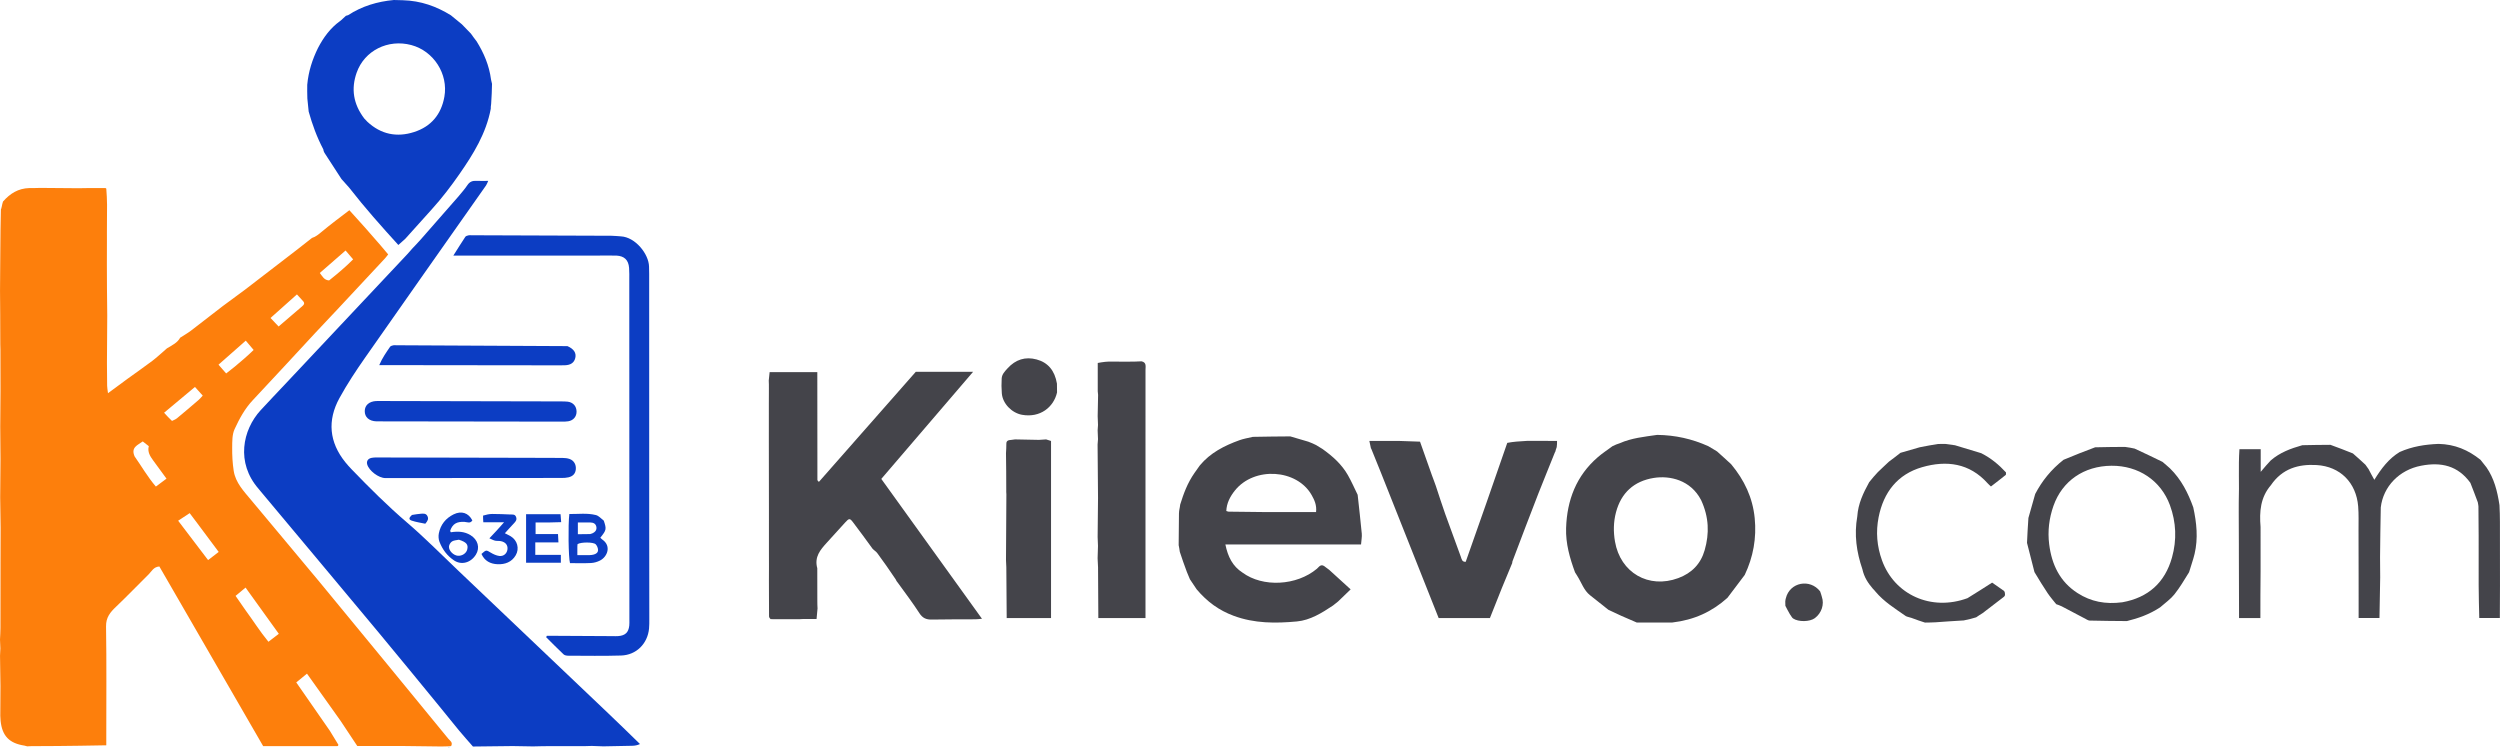
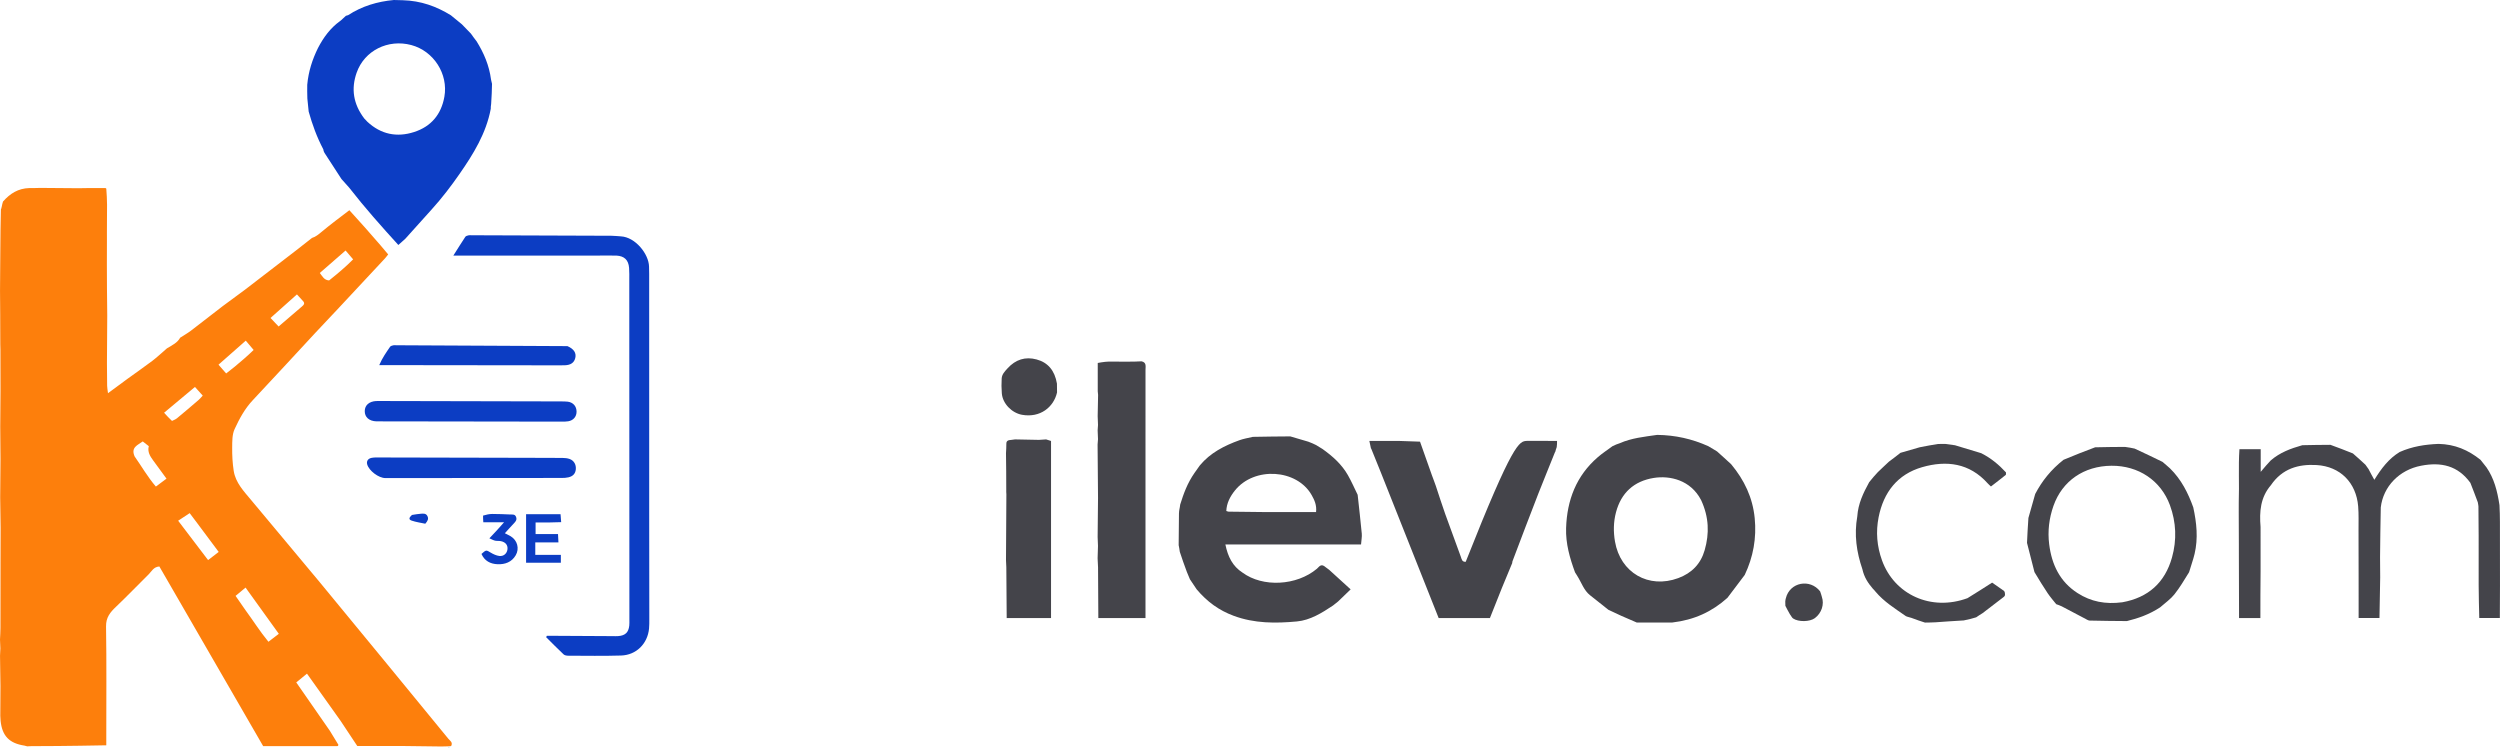
<svg xmlns="http://www.w3.org/2000/svg" width="1665" height="499" viewBox="0 0 1665 499" fill="none">
  <path d="M207.782 158.468C210.265 157.715 212.14 156.125 214.122 154.474C220.063 149.522 226.26 144.879 232.678 140.005C239.825 147.743 246.659 155.585 253.475 163.442C255.167 165.392 256.804 167.389 258.533 169.443C257.661 170.522 257.004 171.442 256.24 172.263C246.079 183.176 235.913 194.084 225.727 204.975C220.536 210.526 215.271 216.008 210.099 221.577C196.178 236.559 182.366 251.645 168.347 266.535C163.02 272.192 159.416 278.922 156.25 285.772C154.585 289.376 154.676 293.959 154.635 298.105C154.584 303.254 154.856 308.466 155.641 313.55C156.874 321.55 162.462 327.231 167.341 333.13C182.482 351.438 197.899 369.518 213.021 387.84C241.611 422.478 270.08 457.215 298.547 491.952C299.669 493.321 301.787 494.356 300.478 496.848C299.435 497.011 298.925 497.09 298.032 497.077C296.607 497.044 295.565 497.105 294.522 497.166C286.098 497.056 277.674 496.894 269.25 496.849C259.035 496.793 248.819 496.835 237.955 496.835C234.495 491.625 230.779 486.027 226.708 479.908C219.132 469.252 211.911 459.119 204.447 448.647L197.314 454.493L219.718 486.76L225.405 496.086C225.243 496.446 225.208 496.627 225.1 496.732C224.981 496.842 224.828 496.906 224.667 496.913C208.42 496.92 192.172 496.92 175.267 496.92L106.124 377.254C102.187 377.584 100.956 380.587 98.98 382.533C91.723 389.678 84.678 397.041 77.306 404.063C73.446 407.74 70.533 411.141 70.628 417.2C71.011 441.737 70.787 466.284 70.787 490.827V496.368C65.074 496.47 59.641 496.566 53.33 496.665C42.98 496.798 33.509 496.93 23.632 496.923C21.526 496.876 19.826 496.97 18.127 497.062C17.507 496.897 16.897 496.671 16.268 496.575C6.137 495.022 1.413 490.103 0.396 480.023C0.315 479.221 0.263 478.416 0.198 476.758C0.241 469.607 0.342 463.311 0.311 457.014C0.278 450.243 0.12 443.473 0.016 436.703C0.094 435.349 0.172 433.996 0.251 431.841C0.168 429.347 0.084 427.653 0 425.96C0.106 423.388 0.299 420.817 0.304 418.245C0.336 403.873 0.322 389.501 0.347 374.236C0.388 366.079 0.452 358.815 0.411 351.551C0.373 344.781 0.222 338.011 0.121 331.241C0.185 323.084 0.248 314.926 0.331 305.877C0.286 298.706 0.228 291.534 0.157 284.363C0.22 276.296 0.318 268.229 0.336 260.163C0.357 251.283 0.306 242.403 0.289 232.721C0.226 231.178 0.16 230.438 0.198 229.313C0.226 227.878 0.151 226.827 0.183 225.332C0.198 214.438 0.105 203.988 0.012 193.539C0.08 185.055 0.147 176.571 0.215 167.208C0.285 157.484 0.355 148.639 0.59 139.589C0.826 138.877 0.896 138.37 1.174 137.548C1.481 136.247 1.582 135.259 2.017 134.208C6.732 128.88 12.097 125.458 19.558 125.249C22.303 125.281 24.623 125.215 26.944 125.15C35.108 125.218 43.273 125.286 52.296 125.355C54.834 125.29 56.514 125.225 58.635 125.258C62.688 125.29 66.301 125.223 70.09 125.247C70.266 125.338 70.658 125.282 70.796 125.708C71.092 129.408 71.249 132.682 71.294 136.399C71.223 142.725 71.264 148.607 71.205 154.891C71.175 156.657 71.244 158.022 71.214 159.828C71.154 170.755 71.179 181.243 71.238 191.73C71.272 197.855 71.361 203.979 71.426 210.104C71.356 220.674 71.265 231.244 71.227 241.814C71.209 246.858 71.261 251.904 71.352 256.948C71.377 258.317 71.66 259.682 71.923 261.876C76.772 258.296 80.919 255.195 85.108 252.151C90.507 248.228 96.015 244.449 101.331 240.417C104.598 237.938 107.593 235.099 111.179 232.007C114.787 229.813 118.149 228.314 119.99 224.914C122.444 223.32 125.01 221.873 127.333 220.106C134.224 214.866 141.019 209.5 148.351 203.868C153.662 199.984 158.475 196.416 163.287 192.848C174.425 184.255 185.562 175.664 197.2 166.769C201.061 163.8 204.421 161.134 207.782 158.468ZM163.408 406.247C168.532 413.212 173.139 420.573 178.779 427.418L185.686 422.112L163.542 391.33L156.889 396.861C159.13 400.09 161.065 402.881 163.408 406.247ZM131.331 348.395L126.33 341.746L118.653 346.799L138.581 373.013L145.649 367.588C140.83 361.133 136.285 355.048 131.331 348.395ZM89.644 303.959C94.292 310.543 98.278 317.611 103.814 324.058L110.885 318.781C107.688 314.408 104.829 310.489 101.961 306.576C99.911 303.777 98.119 300.897 99.1 297.149L95.08 293.982C91.712 296.492 87.02 297.845 89.644 303.959ZM114.553 280.339C115.657 279.763 116.903 279.358 117.841 278.583C122.707 274.563 127.509 270.465 132.296 266.351C133.232 265.546 134.006 264.553 135.019 263.471L129.843 257.709C122.988 263.434 116.134 269.159 109.279 274.884C111.129 276.906 112.537 278.446 114.553 280.339ZM156.266 244.269C160.535 240.678 164.816 237.1 168.917 233.07L163.684 226.869L145.521 242.876L150.618 248.718C152.478 247.262 154.103 245.989 156.266 244.269ZM201.118 204.102C202.307 203.086 203.274 202.052 201.804 200.504C200.51 199.145 199.267 197.736 197.754 196.078L180.168 211.77L185.552 217.44C190.805 212.961 195.713 208.774 201.118 204.102ZM219.17 186.781C224.685 182.379 230.097 177.866 235.188 172.732L230.156 166.836L212.989 181.803C214.792 184.066 215.766 186.502 219.17 186.781Z" fill="#FD7F0C" />
-   <path d="M304.936 131.272C307.06 128.652 309.405 126.178 311.238 123.369C312.782 121.004 314.679 120.29 317.302 120.437C319.727 120.572 322.166 120.465 325.148 120.465C324.577 121.689 324.277 122.688 323.708 123.499C296.889 161.679 269.974 199.792 243.261 238.046C237.138 246.814 231.185 255.778 226.059 265.147C217.913 280.034 219.237 294.517 230.014 307.876C231.339 309.519 232.758 311.094 234.225 312.613C246.06 324.872 258.088 336.889 271.071 348.002C282.784 358.028 293.641 369.059 304.832 379.692C330.644 404.22 356.419 428.787 382.229 453.316C396.844 467.206 411.496 481.054 426.233 495.524C424.602 496.322 422.875 496.64 421.14 496.687C414.718 496.862 408.295 496.948 401.872 497.068C399.576 496.977 397.279 496.886 394.155 496.792C390.997 496.882 388.667 496.976 385.9 496.929C379.882 496.879 374.303 496.97 368.293 496.919C363.588 496.888 359.313 496.999 355.038 497.109C350.762 497.05 346.486 496.991 341.45 496.877C332.12 496.944 323.549 497.065 314.978 497.186C311.927 493.68 308.814 490.226 305.842 486.655C301.783 481.778 297.857 476.792 293.83 471.888C279.892 454.913 266.022 437.881 251.968 421.003C225.948 389.755 199.817 358.601 173.734 327.407C173.211 326.783 172.72 326.134 172.185 325.521C157.078 308.209 161.467 286.376 173.646 273.142C179.266 267.037 185.014 261.05 190.697 255.005C217.554 226.438 244.411 197.869 271.262 169.295C272.264 168.229 273.201 167.103 274.577 165.546C276.648 163.316 278.362 161.588 279.966 159.764C288.305 150.28 296.616 140.772 304.936 131.272Z" fill="#0C3DC3" />
  <path d="M262.301 0L268.164 0.15C280.395 0.483 290.679 4.263 300.28 10.177C302.559 12.031 304.838 13.885 307.579 16.153C309.91 18.515 311.779 20.464 313.648 22.413C314.81 24.06 315.973 25.706 317.408 27.497C322.258 35.343 325.771 43.442 327.05 53.105C327.331 54.485 327.508 55.174 327.685 55.864C327.58 60.083 327.475 64.301 327.106 69.213C326.845 70.759 326.847 71.61 326.85 72.461C323.781 88.814 315.283 102.573 305.992 115.929C300.366 124.017 294.406 131.857 287.376 139.618C281.294 146.378 275.618 152.69 269.941 159.002L265.297 163.158C254.076 150.829 243.069 138.481 232.513 124.933C230.566 122.706 228.988 120.963 227.41 119.22C223.756 113.537 220.102 107.853 216.059 101.72C215.55 100.784 215.431 100.298 215.324 99.466C211.002 91.275 207.993 82.908 205.578 74.308C205.298 71.697 205.019 69.086 204.699 65.621C204.607 62.124 204.556 59.482 204.623 56.438C205.43 47.522 208.037 39.568 211.788 31.949C215.425 24.977 219.94 18.737 226.419 14.074C227.694 13.156 228.734 11.912 230.393 10.524C231.217 10.193 231.6 10.26 231.837 10.104C241.107 4.061 251.369 1.023 262.301 0ZM242.611 78.925C243.279 79.634 243.91 80.384 244.62 81.047C253.654 89.488 264.267 91.651 275.802 87.926C287.094 84.278 293.855 76.269 295.959 64.446C298.652 49.308 288.877 33.987 273.896 29.994C258.442 25.873 242.703 33.663 237.522 48.419C233.777 59.084 235.229 69.229 242.611 78.925Z" fill="#0C3DC3" />
-   <path d="M545.484 320.823L609.899 247.636H648.076L586.943 318.956L653.991 412.094C652.166 412.248 650.891 412.442 649.616 412.45C639.941 412.512 630.265 412.428 620.594 412.632C616.91 412.709 614.443 411.668 612.331 408.392C607.996 401.668 603.14 395.28 598.06 388.253C597.244 387.249 596.868 386.744 596.507 385.822C592.438 379.705 588.394 373.977 584.233 368.335C583.476 367.309 582.243 366.633 581.1 365.42C576.648 359.251 572.367 353.427 567.988 347.677C565.989 345.053 565.421 345.161 562.908 347.941C558.828 352.454 554.712 356.934 550.635 361.449C546.414 366.123 542.217 370.822 544.309 378.471C544.267 385.775 544.356 392.536 544.34 399.784C544.317 401.918 544.399 403.565 544.482 405.212L543.83 412.242C541.123 412.242 538.496 412.242 534.972 412.247C533.552 412.332 533.029 412.411 532.201 412.4C531.695 412.371 531.493 412.433 530.763 412.377C526.634 412.341 523.034 412.424 518.949 412.394C516.813 412.367 515.163 412.454 513.242 412.342C512.676 411.809 512.381 411.475 512.179 410.593C512.178 402.508 512.084 394.971 512.103 386.919C512.149 383.591 512.082 380.781 512.134 377.445C512.173 373.693 512.093 370.467 512.107 366.694C512.134 357.429 512.066 348.71 512.11 339.447C512.127 323.856 512.03 308.811 512.048 293.223C512.086 287.121 512.01 281.562 512.055 275.513C512.102 273.351 512.026 271.678 512.049 269.482C512.09 265.759 512.03 262.561 512.086 258.877C512.131 256.742 512.061 255.091 511.991 253.44L512.573 247.821H544.332C544.332 271.646 544.332 295.211 544.393 319.683C544.797 320.667 545.14 320.745 545.484 320.823Z" fill="#44444A" />
  <path d="M784.991 363.079C785.022 356.355 785.053 349.632 785.187 342.038C785.282 340.717 785.274 340.266 785.441 339.47C785.746 338.107 785.873 337.089 785.999 336.071C788.238 328.851 790.786 321.768 795.58 314.91C797.034 312.884 798.056 311.434 799.079 309.985C806.059 301.56 815.42 296.821 825.452 293.19C828.039 292.254 830.792 291.771 834.392 290.948C843.321 290.755 851.325 290.696 859.329 290.636C863.096 291.725 866.864 292.814 871.32 294.162C873.428 294.979 874.845 295.539 876.524 296.414C878 297.376 879.217 298.022 880.678 298.96C887.628 303.881 893.596 309.282 897.673 316.403C900.098 320.638 902.038 325.149 904.197 329.536C905.13 338.16 906.137 346.778 906.944 355.414C907.139 357.51 906.676 359.668 906.456 362.594C886.884 362.594 867.691 362.594 847.417 362.596C836.491 362.598 826.646 362.598 816.098 362.598C817.797 370.854 820.938 377.114 827.508 381.353C841.035 391.314 863.524 390.135 877.051 378.798C878.544 377.547 879.76 374.903 882.894 377.767C884.04 378.666 884.639 379.087 885.237 379.507L899.526 392.52C896.874 395.072 894.288 397.561 891.173 400.576C889.686 401.829 888.727 402.555 887.769 403.282C880.378 408.219 872.587 413.06 863.768 413.882C849.63 415.199 835.453 415.265 821.629 410.123C811.876 406.496 804 400.843 796.959 392.475C795.149 389.871 793.817 387.828 792.483 385.785C791.901 384.392 791.319 383 790.444 380.889C788.667 376.084 787.183 371.998 785.741 367.498C785.518 365.751 785.254 364.415 784.991 363.079ZM843.253 341.047H876.498C877.019 336.413 875.418 333 873.583 329.752C863.728 312.312 835.333 310.592 822.467 326.649C819.259 330.652 816.928 335.078 816.723 340.326C817.504 340.553 817.881 340.752 818.259 340.758C826.194 340.865 834.128 340.952 843.253 341.047Z" fill="#44444A" />
  <path d="M1161.98 382.921C1158.2 387.886 1154.42 392.851 1150.46 398.163C1140.07 407.503 1128.24 412.887 1113.72 414.595C1105.17 414.654 1097.65 414.636 1090.12 414.619C1086.67 413.134 1083.22 411.638 1079.77 410.133L1071.2 406.131C1067.11 402.884 1063.02 399.636 1058.93 396.391C1054.81 393.123 1053.34 388.078 1050.3 383.292C1049.87 382.582 1049.42 381.88 1048.97 381.187C1045.47 371.668 1042.69 361.966 1043.02 351.706C1043.61 333.063 1049.81 316.847 1064.19 304.437C1067.09 301.937 1070.31 299.815 1073.96 297.135C1075.78 296.248 1077.02 295.746 1078.69 295.21C1086.76 291.669 1095.03 290.905 1103.67 289.636C1115.76 289.788 1126.82 292.28 1137.67 297.122C1139.71 298.403 1141.53 299.366 1143.57 300.659C1146.78 303.587 1149.78 306.187 1152.93 309.151C1161.79 319.797 1167.28 331.437 1168.63 345.048C1169.94 358.357 1167.68 370.914 1161.98 382.921ZM1132.95 333.088C1126.01 319.67 1112.14 316.58 1101.38 318.31C1088.25 320.421 1079.69 328.196 1076.25 341.189C1074.56 347.564 1074.45 354.104 1075.58 360.655C1079.15 381.463 1098.01 392.34 1117.75 385.011C1126.7 381.688 1132.68 375.597 1135.32 366.367C1138.48 355.328 1138.21 344.456 1132.95 333.088Z" fill="#44444A" />
  <path d="M432.366 342.972C432.394 366.404 432.425 389.348 432.44 412.291C432.442 414.406 432.465 416.531 432.265 418.631C431.305 428.709 423.784 436.265 413.658 436.579C401.952 436.941 390.228 436.733 378.513 436.7C377.448 436.697 376.08 436.49 375.372 435.825C371.409 432.105 367.606 428.216 363.749 424.384L364.185 423.444C365.585 423.444 366.983 423.438 368.383 423.445C381.562 423.518 394.741 423.594 407.921 423.665C409.222 423.672 410.531 423.745 411.824 423.636C416.451 423.245 418.598 421.188 419.096 416.648C419.238 415.36 419.173 414.048 419.172 412.747C419.153 337.406 419.131 262.066 419.103 186.725C419.102 183.96 419.192 181.183 418.976 178.431C418.56 173.119 415.796 170.504 410.551 170.223C409.415 170.162 408.273 170.204 407.134 170.205C373.939 170.216 340.744 170.228 307.548 170.24H301.916C304.889 165.545 307.335 161.588 309.912 157.717C310.279 157.165 311.251 156.934 311.991 156.738C312.602 156.577 313.284 156.676 313.935 156.678C345.015 156.784 376.094 156.885 407.174 157.018C409.284 157.026 411.393 157.306 413.504 157.416C423.187 157.921 432.055 169.185 432.257 177.483C432.297 179.109 432.351 180.736 432.351 182.363C432.36 235.736 432.362 289.11 432.366 342.972H432.366Z" fill="#0C3DC3" />
-   <path d="M1035.78 300.987C1035.78 300.987 1035.46 301.252 1035.49 301.456C1031.83 310.722 1028.04 319.743 1024.49 328.857C1018.72 343.649 1013.11 358.504 1007.27 373.913C1007.1 374.494 1007.16 374.924 1007.16 374.924C1004.84 380.51 1002.49 386.081 1000.22 391.686C997.58 398.208 995.014 404.761 992.284 411.636H958.151C945.275 379.242 932.641 347.461 919.749 314.915C917.416 309.112 915.34 304.073 913.274 298.899C913.283 298.763 913.049 298.621 913.049 298.621L911.991 293.659H931.771C937.138 293.821 941.435 293.983 945.732 294.144C948.379 301.623 951.024 309.103 953.675 316.58C954 317.498 954.362 318.403 954.957 320.019C955.381 321.194 955.808 322.368 956.237 323.541C958.322 329.802 960.3 336.101 962.515 342.315C965.906 351.824 969.512 361.256 972.899 370.766C973.511 372.486 973.662 374.282 976.16 374.171C985.411 347.936 994.667 321.687 1003.84 294.952C1007.78 294.187 1011.8 293.909 1016.88 293.636C1024.27 293.641 1030.59 293.641 1036.99 293.641C1036.99 295.2 1036.99 296.322 1036.78 297.761C1036.3 299.047 1036.04 300.017 1035.78 300.987Z" fill="#44444A" />
+   <path d="M1035.78 300.987C1035.78 300.987 1035.46 301.252 1035.49 301.456C1031.83 310.722 1028.04 319.743 1024.49 328.857C1018.72 343.649 1013.11 358.504 1007.27 373.913C1007.1 374.494 1007.16 374.924 1007.16 374.924C1004.84 380.51 1002.49 386.081 1000.22 391.686C997.58 398.208 995.014 404.761 992.284 411.636H958.151C945.275 379.242 932.641 347.461 919.749 314.915C917.416 309.112 915.34 304.073 913.274 298.899C913.283 298.763 913.049 298.621 913.049 298.621L911.991 293.659H931.771C937.138 293.821 941.435 293.983 945.732 294.144C948.379 301.623 951.024 309.103 953.675 316.58C954 317.498 954.362 318.403 954.957 320.019C955.381 321.194 955.808 322.368 956.237 323.541C958.322 329.802 960.3 336.101 962.515 342.315C965.906 351.824 969.512 361.256 972.899 370.766C973.511 372.486 973.662 374.282 976.16 374.171C1007.78 294.187 1011.8 293.909 1016.88 293.636C1024.27 293.641 1030.59 293.641 1036.99 293.641C1036.99 295.2 1036.99 296.322 1036.78 297.761C1036.3 299.047 1036.04 300.017 1035.78 300.987Z" fill="#44444A" />
  <path d="M731.024 357.612C731.108 349.302 731.194 340.992 731.286 331.597C731.192 319.033 731.091 307.554 730.991 296.076C731.074 295.191 731.157 294.308 731.269 292.502C731.209 289.916 731.121 288.252 731.032 286.588C731.102 285.708 731.171 284.827 731.272 283.029C731.218 280.446 731.133 278.783 731.049 277.119C731.143 272.747 731.236 268.374 731.33 263.08C731.252 261.628 731.175 261.098 731.097 260.568V241.733C732.946 241.402 734.08 241.199 736.093 240.974C737.878 240.858 738.781 240.763 740.137 240.832C743.886 240.893 747.184 240.792 751.002 240.866C754.445 240.906 757.366 240.771 760.287 240.636C763.726 241.392 762.903 244.102 762.907 246.338C762.935 259.951 762.903 273.564 762.901 287.177C762.898 326.634 762.899 366.092 762.898 405.549V411.636H731.488C731.426 400.738 731.364 389.793 731.299 377.821C731.201 375.142 731.104 373.49 731.008 371.837C731.082 369.423 731.157 367.009 731.258 363.601C731.213 361.604 731.135 359.608 731.024 357.613V357.612Z" fill="#44444A" />
  <path d="M669.991 372.982C670.079 358.729 670.168 344.475 670.249 329.288C670.177 327.819 670.111 327.284 670.169 326.207C670.192 317.721 670.092 309.778 669.992 301.834C670.08 299.77 670.271 297.703 670.227 295.642C670.182 293.588 671.313 293.066 673.725 292.944C674.996 292.819 675.495 292.728 675.994 292.636C680.997 292.732 685.999 292.828 691.955 292.957C694.173 292.873 695.437 292.757 696.701 292.639L699.991 293.683V411.636H670.458C670.368 400.755 670.278 389.809 670.213 377.85C670.155 375.552 670.073 374.267 669.991 372.982Z" fill="#44444A" />
  <path d="M373.334 267.339C375.246 267.392 376.726 267.313 378.166 267.515C381.781 268.021 383.993 270.622 383.99 274.181C383.987 277.478 381.876 280 378.452 280.576C377.02 280.816 375.537 280.807 374.077 280.805C333.267 280.753 292.458 280.688 251.649 280.625C251.324 280.625 250.998 280.635 250.673 280.623C245.81 280.442 242.868 277.83 242.923 273.744C242.975 269.895 245.807 267.379 250.455 267.092C251.427 267.032 252.405 267.073 253.381 267.075C293.215 267.162 333.049 267.249 373.334 267.339Z" fill="#0C3DC3" />
  <path d="M353.116 304.907C360.593 304.921 367.583 304.895 374.572 304.979C376.171 304.998 377.855 305.144 379.344 305.673C382.307 306.727 383.809 309.491 383.483 312.648C383.196 315.422 381.629 317.199 378.545 317.912C377.139 318.237 375.649 318.316 374.197 318.318C335.024 318.365 295.85 318.394 256.677 318.403C252.153 318.404 245.709 313.481 244.546 309.267C243.984 307.23 244.978 305.484 247.329 304.969C248.892 304.626 250.556 304.675 252.175 304.678C285.659 304.743 319.143 304.827 353.116 304.907Z" fill="#0C3DC3" />
  <path d="M377.929 230.518C382.3 232.458 383.923 235.124 383.138 238.423C382.406 241.5 380.149 243.153 376.149 243.271C372.411 243.382 368.667 243.308 364.926 243.303C329.792 243.261 294.659 243.215 259.524 243.172C257.455 243.169 255.386 243.172 252.573 243.172C254.64 238.309 257.271 234.661 259.786 230.967C260.162 230.415 261.125 230.177 261.867 229.982C262.477 229.822 263.16 229.937 263.81 229.94C301.708 230.114 339.606 230.291 377.929 230.518Z" fill="#0C3DC3" />
  <path d="M703.991 261.37C701.752 271.184 692.734 278.426 680.642 276.246C673.913 275.033 667.745 268.854 667.209 261.954C666.953 258.667 666.92 255.336 667.121 252.047C667.292 249.252 669.178 247.363 671.02 245.328C676.395 239.389 682.943 237.38 690.385 239.393C697.905 241.426 702.446 246.72 703.929 255.499C703.983 258.068 703.987 259.72 703.991 261.37Z" fill="#44444A" />
-   <path d="M402.122 346.758C404.027 352.453 403.905 353.008 399.812 358.117C400.266 358.537 400.684 359.022 401.192 359.379C407.345 363.693 404.5 370.781 399.669 373.284C397.848 374.227 395.688 374.861 393.649 374.967C388.962 375.211 384.253 375.044 379.618 375.044C378.59 371.55 378.275 349.583 379.182 342.334C385.014 342.42 390.978 341.562 396.826 343.018C398.698 343.483 400.242 345.267 402.122 346.758ZM384.513 364.142V369.712C387.689 369.712 390.242 369.736 392.794 369.698C393.594 369.687 394.405 369.568 395.187 369.394C396.9 369.013 398.366 368.042 398.299 366.227C398.252 364.943 397.623 363.396 396.725 362.492C395.162 360.916 386.868 360.998 384.744 362.343C384.558 362.461 384.601 362.942 384.513 364.142ZM393.022 355.687C393.632 355.481 394.283 355.355 394.844 355.058C396.567 354.144 397.607 352.788 397.152 350.727C396.68 348.587 395.003 348.022 393.115 347.973C390.434 347.905 387.749 347.956 384.854 347.956V355.788C387.39 355.788 389.776 355.788 393.022 355.687Z" fill="#0C3DC3" />
  <path d="M364.88 347.982H356.697V355.691H371.635L371.923 361.243H356.5V369.559H373.531V374.765H350.37V342.45H373.325L373.741 347.752C370.737 347.835 368.043 347.908 364.88 347.982Z" fill="#0C3DC3" />
-   <path d="M300.284 354.487C305.1 353.732 309.371 353.986 313.347 356.41C318.296 359.427 319.795 364.781 316.965 369.354C313.56 374.857 307.341 376.503 302.456 373.282C297.809 370.218 294.671 365.938 292.699 360.865C292.034 359.155 291.91 356.984 292.273 355.171C293.423 349.42 296.833 345.161 302.073 342.576C307.342 339.977 312.05 341.594 314.583 346.588C313.201 348.896 311.134 347.67 309.315 347.571C304.183 347.291 301.439 348.932 299.859 353.343C299.759 353.622 299.883 353.98 300.284 354.487ZM305.629 359.448C304.085 359.795 302.324 359.801 301.063 360.597C300.033 361.247 299.073 362.815 299.01 364.025C298.862 366.841 302.066 369.89 304.895 370.129C307.758 370.372 310.584 368.491 311.187 365.94C311.952 362.704 310.75 361.079 305.63 359.448L305.629 359.448Z" fill="#0C3DC3" />
  <path d="M321.718 343.388C323.834 342.753 325.845 342.302 327.857 342.296C331.913 342.283 335.969 342.496 340.023 342.652C341.431 342.706 342.971 342.396 343.69 344.257C344.42 346.145 343.468 347.293 342.286 348.524C340.285 350.608 338.38 352.783 336.237 355.138C337.851 355.969 339.026 356.495 340.122 357.152C344.562 359.818 346.096 365.364 343.448 369.851C340.774 374.383 336.366 375.964 331.406 375.774C326.597 375.589 322.706 373.585 320.656 368.92C323.853 366.098 323.773 366.231 326.795 368.034C328.547 369.079 330.554 370.037 332.537 370.272C335.486 370.623 337.644 368.579 337.973 365.864C338.306 363.115 336.719 361.047 333.606 360.413C332.348 360.156 330.994 360.359 329.742 360.087C328.641 359.848 327.621 359.238 325.927 358.523C327.938 356.384 329.372 354.887 330.771 353.359C332.15 351.852 333.494 350.313 335.693 347.846H321.892C321.785 346.289 321.699 345.031 321.718 343.388Z" fill="#0C3DC3" />
  <path d="M274.36 342.962C276.63 342.607 278.53 342.26 280.444 342.136C282.011 342.035 283.701 341.838 284.645 343.671C285.643 345.606 284.769 347.032 283.251 348.798C280.317 348.161 277.127 347.747 274.148 346.721C272.136 346.027 272.243 344.825 274.36 342.962Z" fill="#0C3DC3" />
  <path d="M298.671 498.219C298.43 498.054 298.427 497.877 298.419 497.436C298.925 497.09 299.435 497.011 300.171 497.074C299.901 497.548 299.405 497.877 298.671 498.219Z" fill="#DDE4EB" />
  <path d="M1585.21 384.514L1584.73 411.596H1570.85C1570.85 402.807 1570.85 394.245 1570.84 384.605C1570.82 373.359 1570.83 363.192 1570.78 353.024C1570.76 347.747 1570.97 342.445 1570.54 337.198C1569.23 321.423 1558.58 310.662 1542.89 309.724C1530.77 308.998 1519.95 312.093 1512.43 323.119C1505.44 331.272 1504.69 340.65 1505.54 350.979C1505.51 360.976 1505.59 370.431 1505.55 380.426C1505.42 391.079 1505.42 401.193 1505.42 411.636H1491.2C1491.2 409.195 1491.21 407.091 1491.19 404.987C1491.13 393.858 1491.06 382.729 1491.09 371.095C1491.12 368.193 1491.04 365.796 1491.08 362.858C1491.09 355.605 1490.98 348.891 1491 341.688C1491.04 339.186 1490.96 337.172 1491.01 334.618C1491.43 322.424 1490.68 310.739 1491.46 299.186H1505.63V314.26C1508.36 311.031 1510.12 308.947 1512.28 306.676C1518.47 301.32 1525.56 298.734 1533.35 296.507C1539.82 296.399 1545.74 296.244 1552.08 296.254C1557.28 298.18 1562.05 299.943 1567.04 301.989C1569.93 304.564 1572.6 306.856 1575.37 309.5C1576.11 310.584 1576.74 311.316 1577.47 312.456C1578.66 314.821 1579.76 316.779 1581.31 319.563C1586.07 311.857 1590.88 305.517 1598.17 301.041C1606.53 297.341 1614.97 296.008 1624.08 295.636C1634.9 295.867 1643.83 299.664 1652.02 306.24C1653.45 308.138 1654.71 309.691 1655.98 311.245C1661.02 318.531 1663.2 326.831 1664.65 336.379C1664.84 340.521 1664.96 343.703 1664.95 347.426C1664.92 361.756 1665 375.545 1664.99 389.876C1664.89 397.372 1664.89 404.325 1664.89 411.591H1651.19C1651.01 404.402 1650.84 397.456 1650.79 389.968C1650.83 378.782 1650.76 368.137 1650.78 356.949C1650.77 350.101 1650.66 343.795 1650.64 337.165C1650.56 336.206 1650.39 335.571 1650.2 334.475C1648.58 329.991 1646.98 325.968 1645.26 321.55C1636.94 310.128 1625.84 307.581 1612.51 310.161C1597.9 312.908 1587.21 324.051 1585.6 337.914C1585.33 349.106 1585.27 359.857 1585.12 371.134C1585.09 375.945 1585.15 380.229 1585.21 384.514Z" fill="#44444A" />
  <path d="M1460.72 337.922C1462.96 348.181 1464.04 358.499 1461.6 368.861C1460.66 372.853 1459.19 376.721 1457.93 381.079C1454.68 386.311 1451.75 391.333 1448.16 395.83C1445.67 398.952 1442.27 401.352 1438.63 404.507C1431.4 409.24 1424.1 411.77 1416.53 413.636C1408.24 413.549 1399.95 413.53 1391.67 413.301C1390.48 413.268 1389.33 412.222 1387.35 411.32C1382.08 408.6 1377.62 406.173 1373.12 403.825C1371.96 403.217 1370.66 402.855 1369.43 402.38C1367.52 399.954 1365.47 397.631 1363.75 395.08C1360.81 390.722 1358.08 386.223 1354.96 381.024C1353.11 374.029 1351.55 367.793 1349.99 361.555C1350.23 356.325 1350.48 351.095 1350.92 344.969C1352.56 339.048 1354 334.02 1355.44 328.993C1360 320.285 1366 312.771 1374.33 306.219C1381.7 303.092 1388.53 300.499 1395.37 297.905C1401.67 297.776 1407.97 297.648 1415.21 297.636C1417.86 298.017 1419.56 298.28 1421.64 298.759C1428.04 301.752 1434.05 304.531 1440.25 307.621C1441.96 309.13 1443.48 310.328 1445.17 311.891C1452.83 319.394 1457.27 328.364 1460.72 337.922ZM1413.5 401.111C1430.7 398.016 1441.85 388.04 1446.55 371.277C1449.81 359.615 1449.38 347.881 1445.17 336.43C1439.13 320.038 1424.24 310.043 1406.23 310.188C1387.94 310.336 1373.47 320.263 1367.62 336.863C1364.71 345.149 1363.65 353.723 1364.75 362.471C1366.45 375.98 1371.84 387.42 1383.69 395.017C1392.49 400.663 1402.15 402.621 1413.5 401.111Z" fill="#44444A" />
  <path d="M1240.36 379.13C1236.43 367.589 1234.79 356.181 1236.95 343.906C1237.53 335.481 1240.83 328.533 1244.88 321.137C1246.93 318.578 1248.6 316.597 1250.63 314.456C1253.2 312.063 1255.42 309.831 1258.02 307.473C1260.83 305.425 1263.27 303.503 1265.72 301.58C1269.68 300.404 1273.65 299.228 1278.51 297.89C1283.02 297.014 1286.64 296.298 1290.72 295.695C1292.45 295.714 1293.71 295.622 1295.41 295.638C1297.91 296.012 1299.97 296.278 1302.03 296.543C1307.61 298.21 1313.19 299.877 1319.49 301.821C1326.27 305.249 1331.36 309.634 1335.98 314.627C1335.94 315.208 1336.11 316.074 1335.8 316.325C1332.62 318.898 1329.37 321.371 1325.97 323.998C1325.18 323.249 1324.44 322.627 1323.8 321.912C1311.66 308.36 1296.35 306.471 1280.16 311.128C1263.83 315.827 1254.44 327.789 1251.15 344.494C1249.24 354.191 1250.02 363.79 1253.39 373.138C1261.65 396.097 1286.19 407.272 1310.35 398.38C1316.17 394.803 1321.23 391.56 1326.76 388.024L1334.76 393.598C1334.76 393.598 1334.93 394.049 1335.19 394.56C1335.42 395.621 1335.4 396.17 1335.17 396.846C1334.95 396.973 1334.78 397.447 1334.41 397.622C1329.62 401.282 1325.19 404.768 1320.39 408.369C1318.72 409.365 1317.43 410.246 1316.14 411.127C1313.69 411.853 1311.24 412.58 1307.86 413.209C1300.95 413.564 1294.98 414.049 1289 414.453C1286.68 414.609 1284.35 414.58 1282.02 414.636C1279.22 413.733 1276.42 412.831 1273.04 411.52C1271.44 410.998 1270.43 410.884 1269.33 410.356C1262.1 405.282 1254.77 400.841 1248.98 393.906C1248.36 393.091 1247.87 392.611 1247.37 392.131C1244.16 388.429 1241.51 384.424 1240.36 379.13Z" fill="#44444A" />
  <path d="M1188.99 400.555C1189.05 399.59 1189.23 399.037 1189.36 398.475C1191.96 387.725 1205.47 385.178 1212.21 393.861C1212.8 395.26 1212.98 396.416 1213.36 397.507C1215.08 402.508 1213.2 408.289 1208.69 411.676C1205.37 414.165 1197.71 414.338 1194.17 411.879C1193.43 411.364 1193.04 410.368 1192.04 409.02C1190.75 406.786 1189.9 405.125 1189.06 403.464C1189.07 402.63 1189.08 401.796 1188.99 400.555Z" fill="#44444A" />
  <path d="M0.59 139.589C0.455 139.195 0.487 138.596 0.742 137.93C0.896 138.37 0.826 138.877 0.59 139.589Z" fill="#DDE4EB" />
</svg>